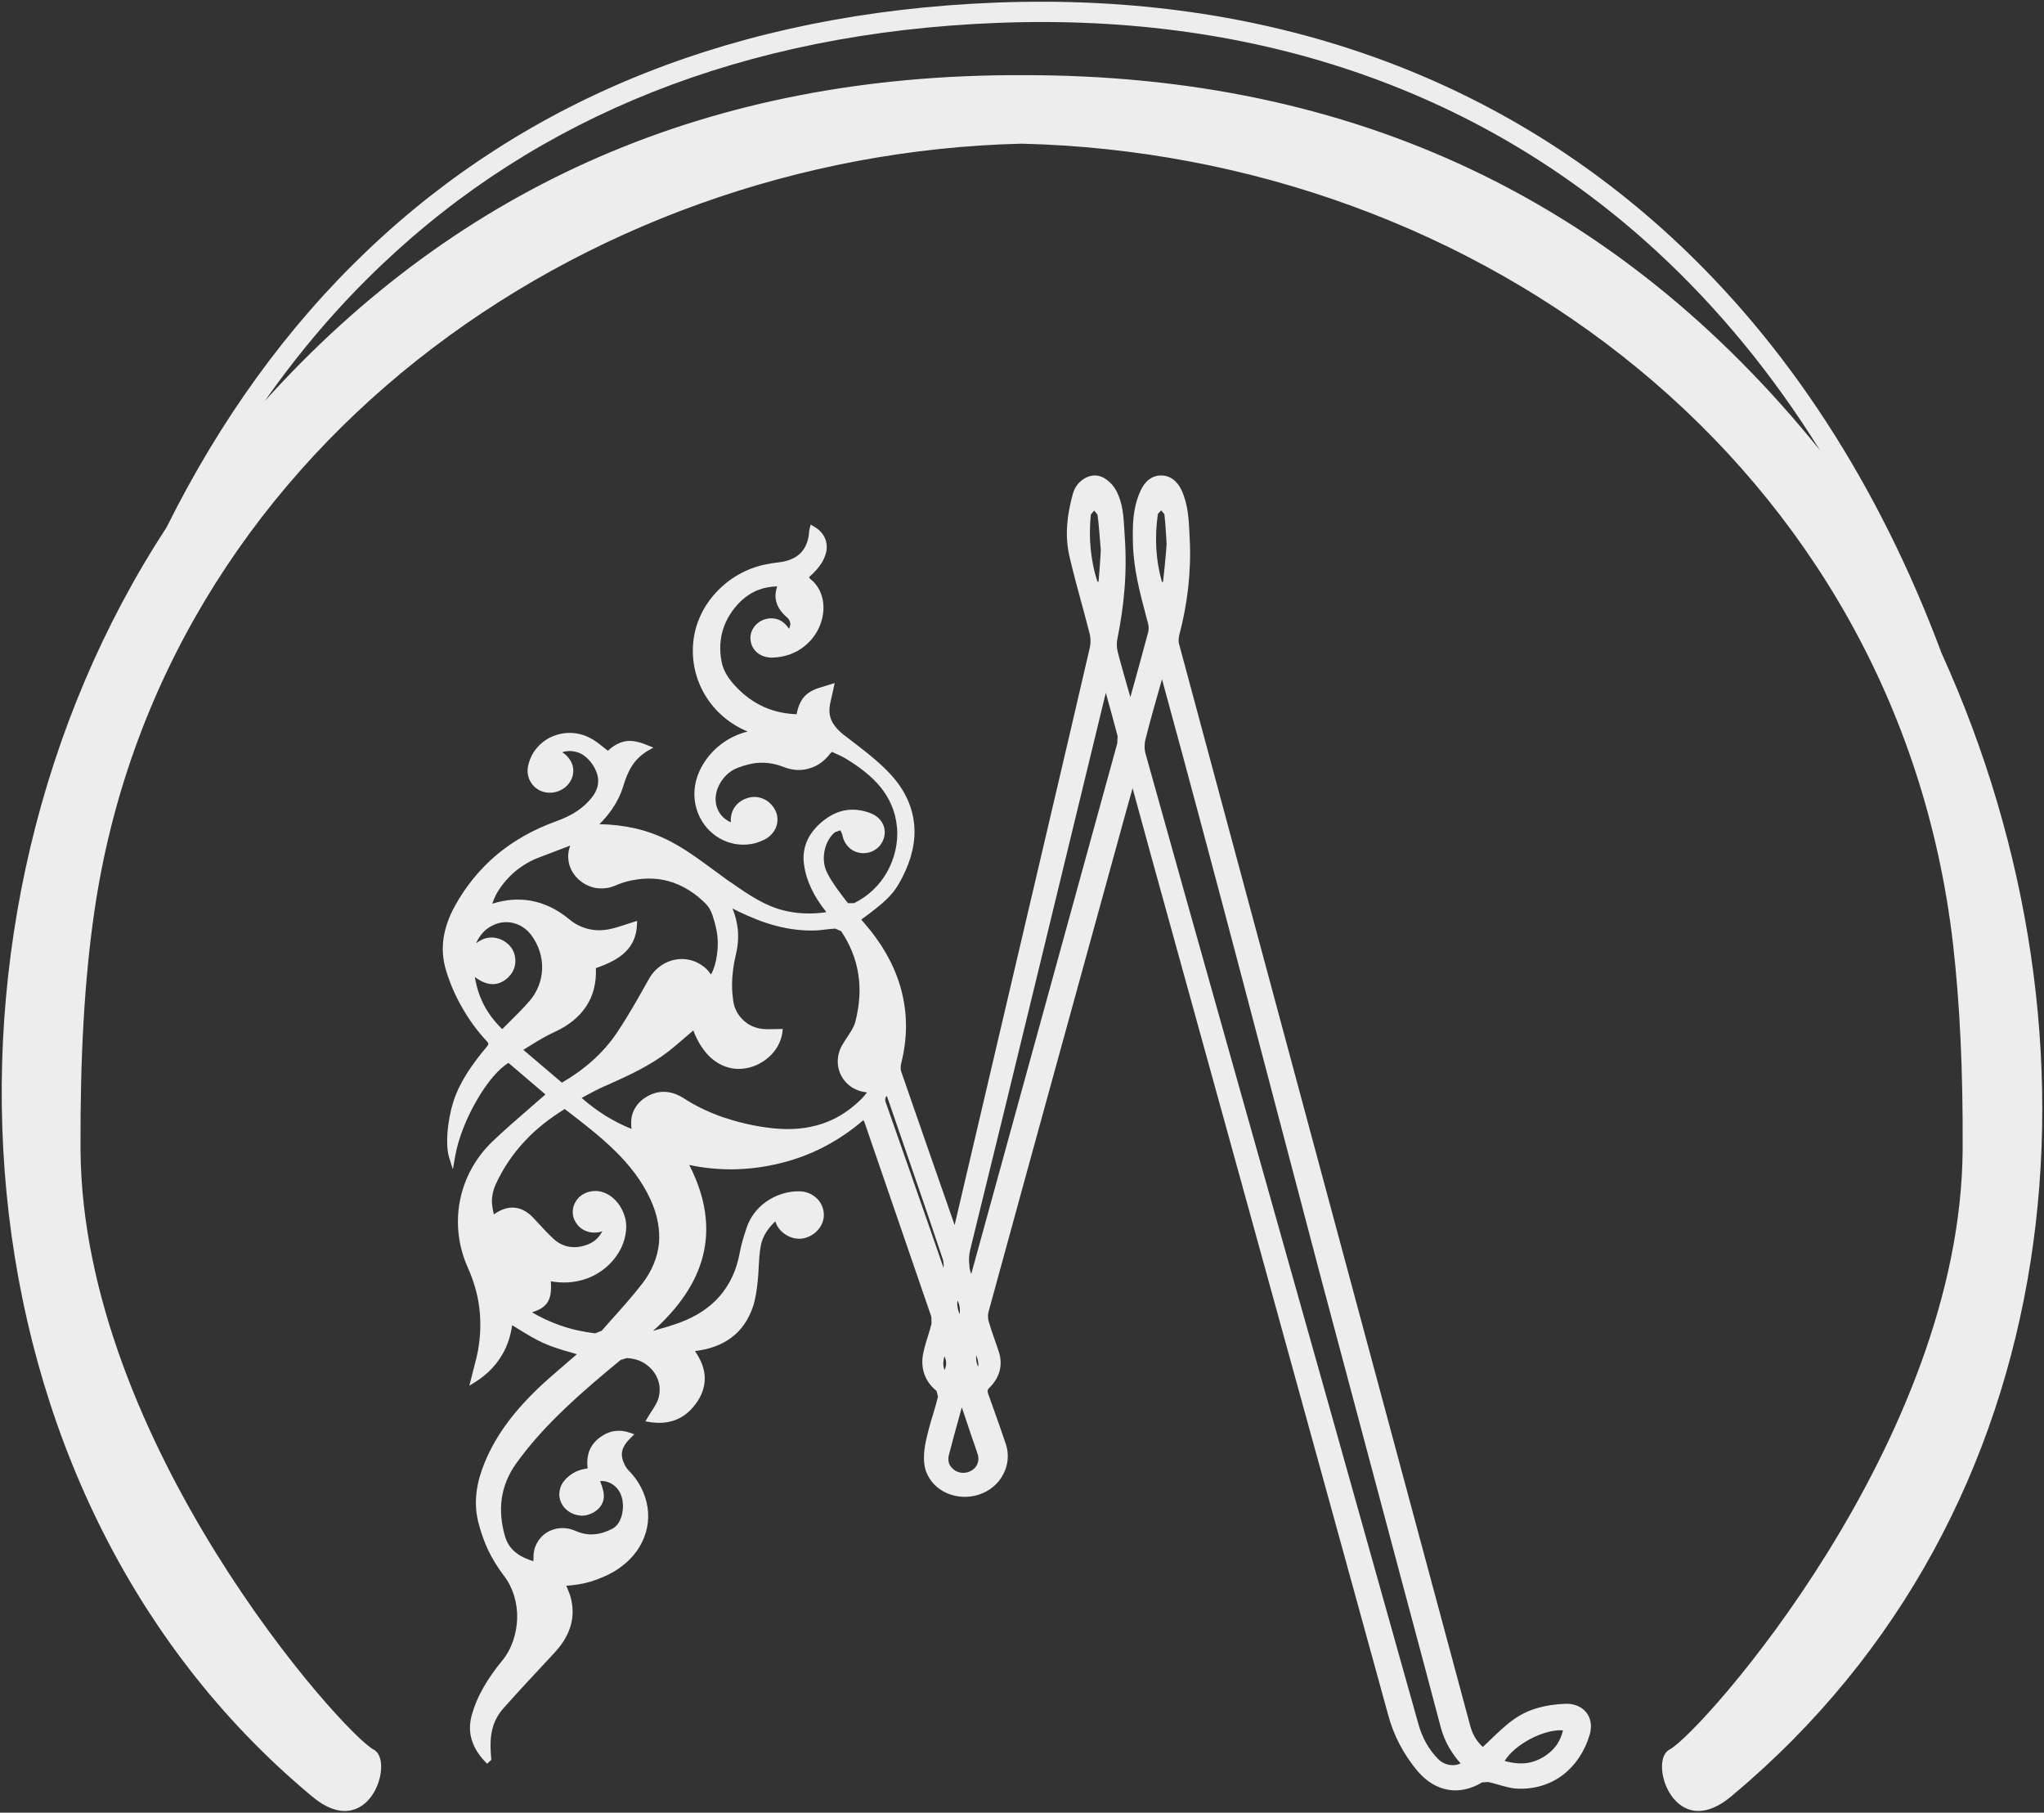
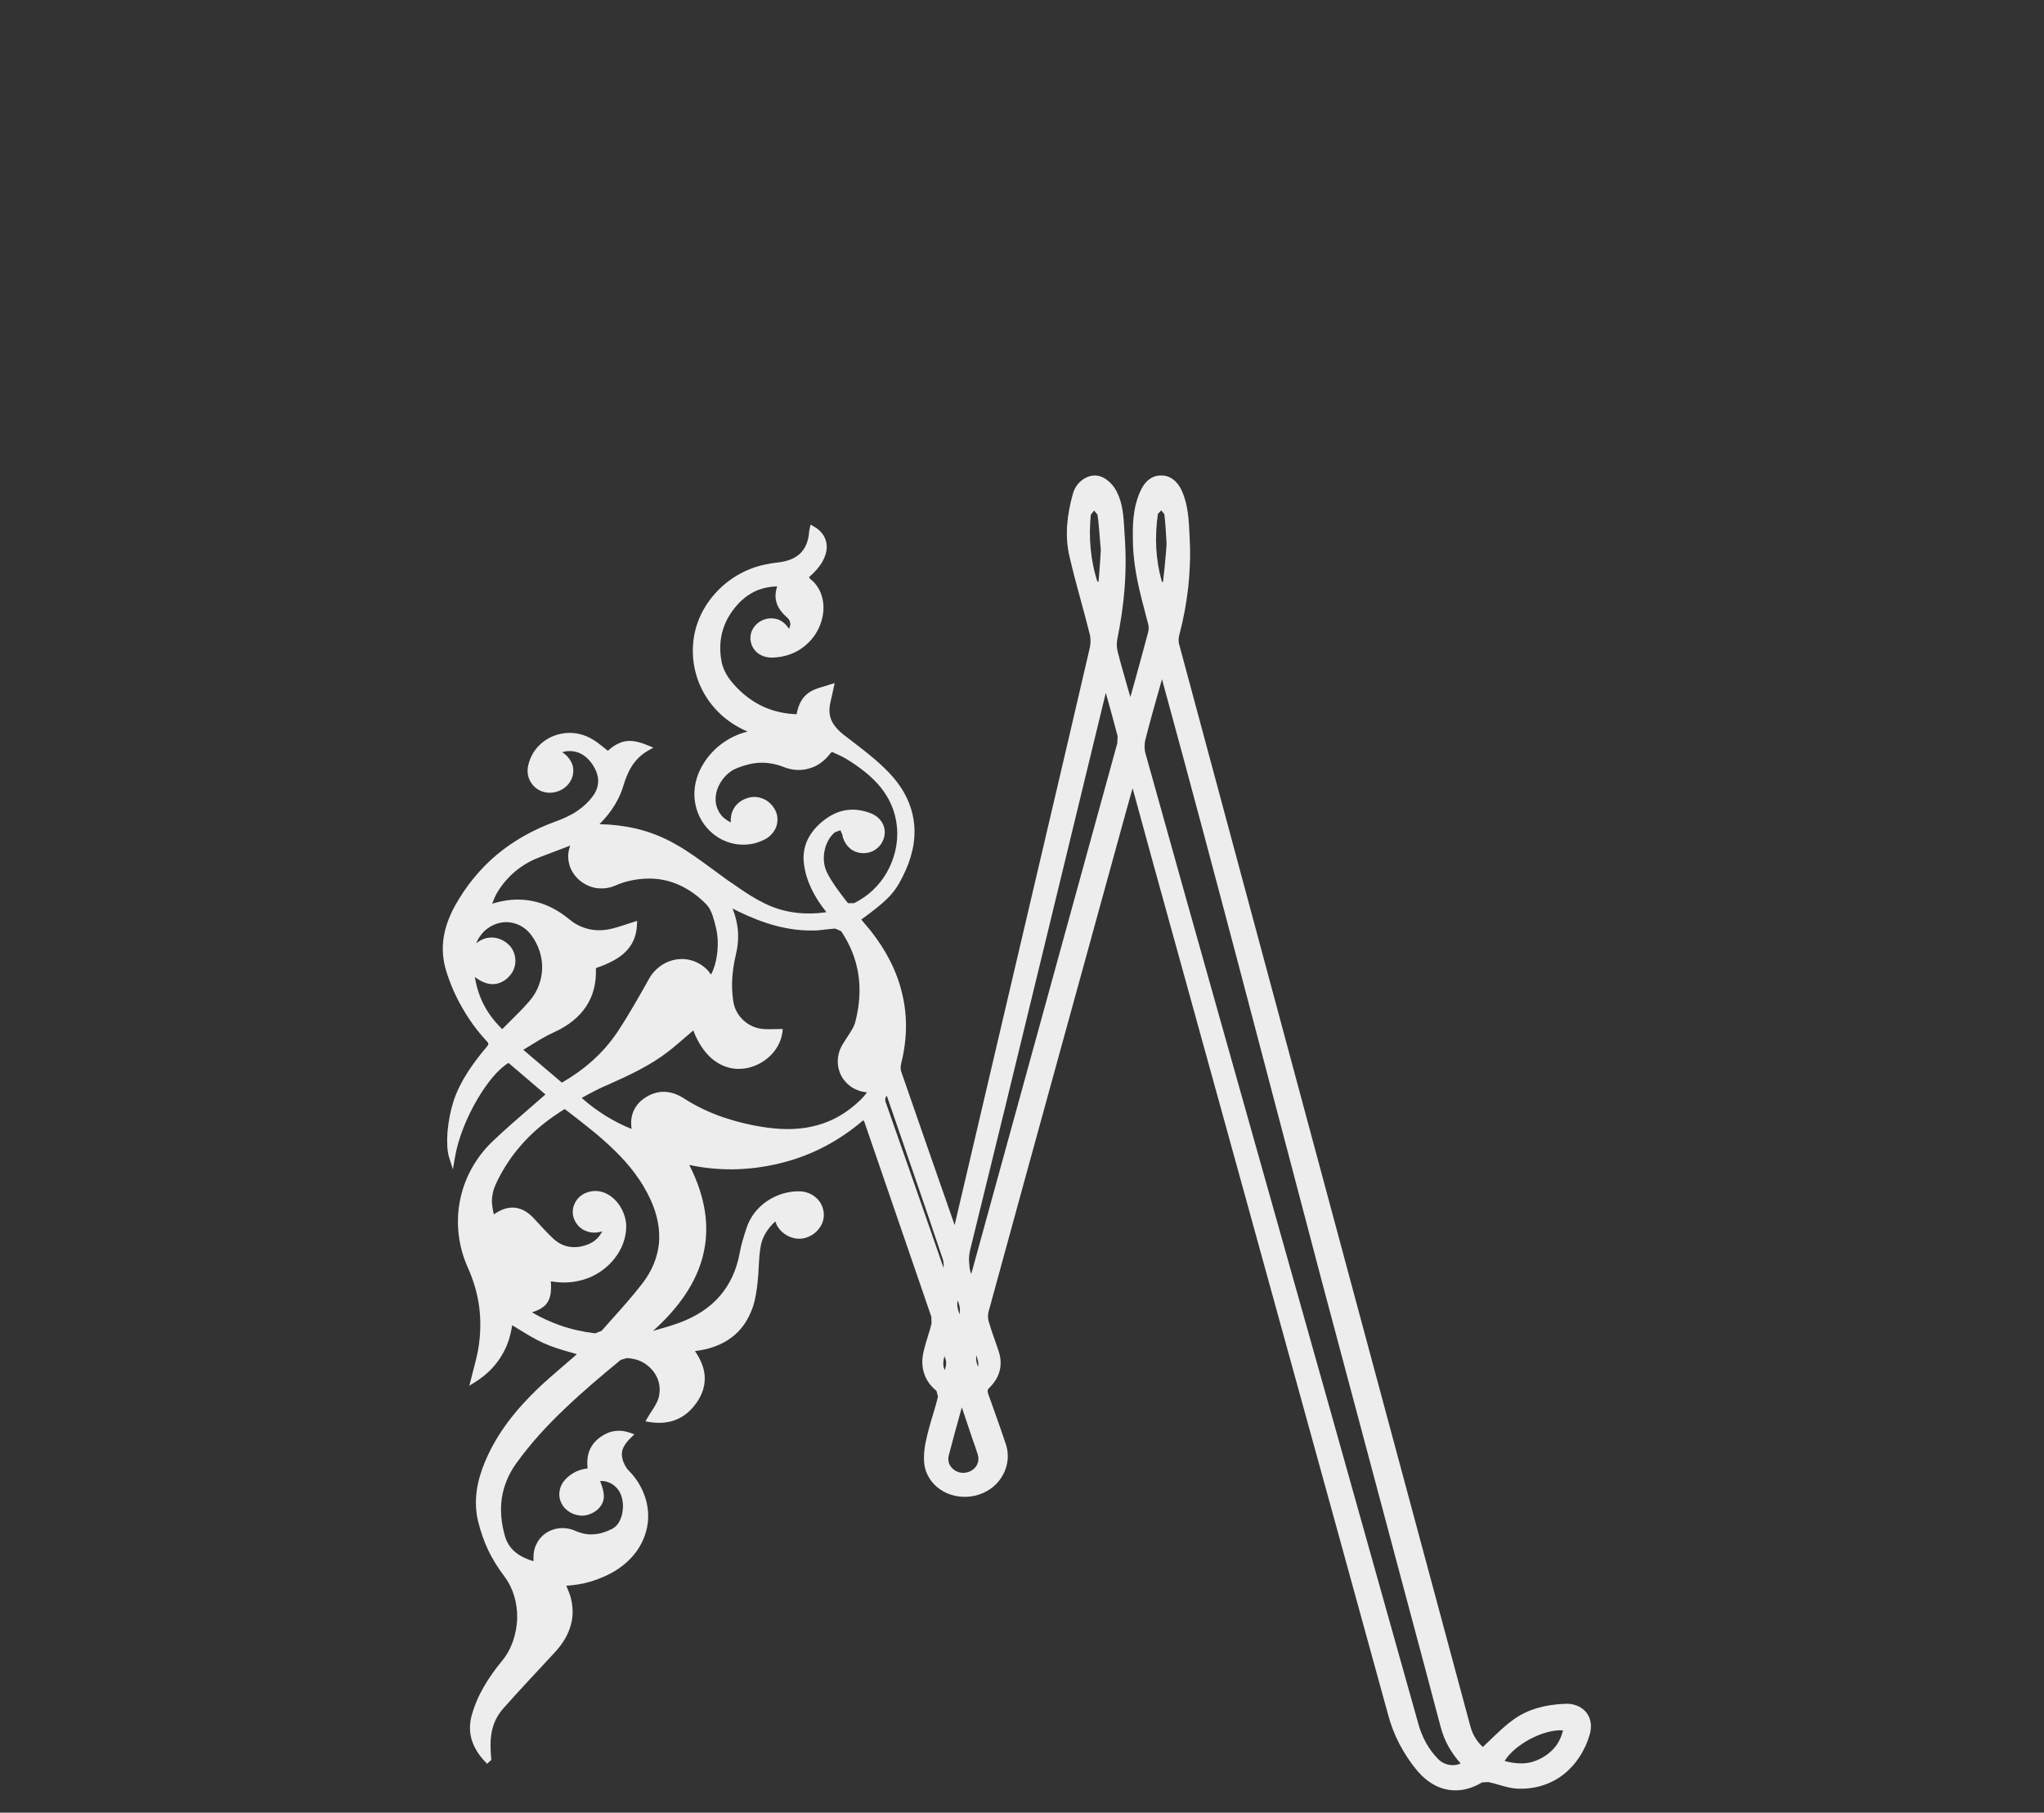
<svg xmlns="http://www.w3.org/2000/svg" viewBox="6135.75 5125.875 1191 1056.001">
  <rect x="6135.75" y="5125.875" width="1191" height="1056.001" fill="#333333" stroke="none" />
-   <path fill="#ededed" stroke="none" fill-opacity="1" stroke-width="1" stroke-opacity="1" id="tSvg49689f466a" d="M 6730.899 5169.664 C 6549.622 5169.126 6403.375 5233.778 6290.009 5359.531 C 6310.533 5330.271 6333.099 5303.915 6358.029 5280.249 C 6448.936 5193.76 6568.963 5145.03 6716.5 5139.221 C 6871.45 5133.089 7002.116 5181.067 7101.19 5272.396 C 7137.08 5305.529 7168.89 5344.255 7196.18 5388.145C 7079.7 5243.567 6925.5 5169.126 6730.899 5169.664Z M 6232.736 5433.218 C 6084.555 5659.659 6104.434 5994.319 6316.873 6171.815 C 6350.507 6200.755 6366.088 6151.695 6353.516 6145.135 C 6335.571 6135.775 6183.521 5966.028 6182.662 5795.202 C 6182.447 5741.845 6184.918 5696.772 6190.721 5656.97 C 6229.512 5390.404 6473.436 5215.813 6731.006 5209.574 C 6997.925 5216.028 7241.2 5397.504 7273.66 5675.15 C 7277.74 5710.434 7279.57 5749.806 7279.35 5795.202 C 7278.49 5966.135 7126.44 6135.885 7108.5 6145.135 C 7095.92 6151.595 7111.51 6200.755 7145.14 6171.815 C 7343.61 6005.937 7369.29 5731.196 7267.1 5506.475 C 7230.35 5408.046 7177.05 5326.075 7109.36 5263.791 C 7007.704 5170.31 6874.244 5121.256 6716.07 5127.388 C 6565.525 5133.304 6442.918 5183.111 6349.97 5271.643C 6303.226 5316.071 6264.113 5370.18 6232.736 5433.218Z" />
  <path fill="#ededed" stroke="none" fill-opacity="1" stroke-width="1" stroke-opacity="1" id="tSvg18b7db1f9c8" d="M 6704.591 5915.425 C 6704.484 5916.5 6704.484 5917.467 6704.591 5918.435 C 6704.807 5919.724 6705.13 5920.907 6705.668 5922.089C 6706.099 5919.939 6705.453 5917.682 6704.591 5915.425Z M 6694.9 5891.566 C 6695.115 5890.277 6695.115 5889.094 6695.007 5887.805 C 6694.792 5886.3 6694.361 5884.795 6693.715 5883.506C 6693.177 5886.193 6693.823 5888.772 6694.9 5891.566Z M 6686.177 5924.023 C 6686.823 5922.411 6687.146 5920.907 6687.039 5919.509 C 6686.931 5918.327 6686.608 5917.145 6686.07 5915.963C 6685.316 5918.65 6684.993 5921.336 6686.177 5924.023Z M 6777.171 5446.303 C 6777.027 5444.584 6776.884 5442.864 6776.74 5441.145 C 6776.309 5436.093 6775.986 5430.827 6775.232 5425.668 C 6774.586 5424.88 6773.94 5424.092 6773.294 5423.304 C 6772.648 5424.092 6772.002 5424.88 6771.356 5425.668 C 6770.71 5432.332 6770.602 5438.888 6771.248 5445.444 C 6771.894 5451.892 6773.079 5458.233 6775.125 5464.466 C 6775.268 5464.645 6775.412 5464.825 6775.555 5465.004 C 6775.663 5464.789 6775.77 5464.574 6775.878 5464.359 C 6776.309 5460.167 6776.525 5455.976 6776.848 5451.462C 6776.956 5449.742 6777.063 5448.023 6777.171 5446.303Z M 6815.506 5442.757 C 6815.398 5440.966 6815.291 5439.174 6815.183 5437.383 C 6814.968 5433.084 6814.645 5429.215 6814.214 5425.453 C 6813.604 5424.701 6812.994 5423.949 6812.384 5423.197 C 6811.738 5423.878 6811.091 5424.558 6810.445 5425.239 C 6809.476 5431.794 6809.153 5438.35 6809.476 5444.906 C 6809.799 5451.462 6810.876 5458.018 6812.707 5464.574 C 6812.85 5464.753 6812.994 5464.932 6813.137 5465.111 C 6813.245 5464.932 6813.352 5464.753 6813.46 5464.574 C 6814.106 5458.878 6814.645 5453.504 6815.076 5448.453C 6815.219 5446.554 6815.363 5444.656 6815.506 5442.757Z M 7046.49 6133.915 C 7040.998 6133.485 7033.891 6135.535 7027.537 6138.865 C 7021.184 6142.195 7015.476 6146.815 7012.461 6151.755 C 7016.015 6152.725 7019.568 6153.265 7022.907 6153.155 C 7026.891 6153.045 7030.875 6151.865 7034.752 6149.615 C 7038.198 6147.565 7040.89 6145.095 7042.936 6142.195C 7044.551 6139.725 7045.736 6137.035 7046.49 6133.915Z M 6652.472 5764.21 C 6652.257 5764.532 6652.041 5764.855 6651.826 5765.177 C 6651.503 5765.93 6651.395 5766.79 6651.826 5767.972 C 6660.225 5791.831 6669.055 5817.087 6677.886 5842.451 C 6680.434 5849.795 6682.983 5857.139 6685.531 5864.483 C 6685.639 5862.763 6685.639 5861.151 6685.208 5859.754 C 6679.609 5842.881 6674.009 5826.652 6668.409 5810.424C 6663.097 5795.019 6657.784 5779.615 6652.472 5764.21Z M 6696.192 5945.733 C 6695.833 5947.023 6695.474 5948.312 6695.115 5949.602 C 6692.854 5957.77 6690.592 5965.938 6688.546 5973.891 C 6688.116 5975.611 6688.331 5977.223 6688.869 5978.727 C 6689.516 5980.232 6690.808 5981.629 6692.315 5982.596 C 6693.931 5983.564 6695.761 5983.994 6697.484 5983.886 C 6699.207 5983.779 6700.93 5983.241 6702.438 5982.166 C 6703.945 5981.092 6705.022 5979.695 6705.453 5978.083 C 6705.991 5976.578 6705.991 5974.858 6705.453 5973.139 C 6704.484 5970.022 6703.407 5967.013 6702.33 5964.003C 6700.284 5957.913 6698.238 5951.823 6696.192 5945.733Z M 6412.443 5694.997 C 6413.305 5700.478 6414.92 5705.637 6417.181 5710.258 C 6419.874 5715.74 6423.643 5720.791 6428.381 5725.412 C 6429.853 5723.943 6431.324 5722.475 6432.796 5721.006 C 6436.78 5717.029 6440.764 5713.16 6444.318 5708.969 C 6449.056 5703.488 6451.425 5696.824 6451.64 5690.268 C 6451.856 5683.497 6449.702 5676.619 6445.395 5670.708 C 6445.359 5670.672 6445.323 5670.637 6445.287 5670.601 C 6442.272 5666.517 6437.965 5664.045 6433.442 5663.292 C 6428.919 5662.54 6424.073 5663.722 6419.874 5666.732 C 6419.838 5666.768 6419.802 5666.803 6419.766 5666.839 C 6417.289 5668.559 6415.351 5671.138 6413.951 5673.717 C 6413.7 5674.29 6413.448 5674.864 6413.197 5675.437 C 6415.135 5673.825 6417.289 5672.75 6419.443 5672.32 C 6423.212 5671.568 6427.088 5672.32 6430.642 5674.9 C 6431.145 5675.33 6431.647 5675.759 6432.15 5676.189 C 6434.519 5678.446 6435.811 5681.563 6436.026 5684.68 C 6436.242 5687.796 6435.38 5691.021 6433.334 5693.6 C 6432.832 5694.173 6432.329 5694.747 6431.827 5695.32 C 6428.596 5698.329 6425.042 5699.619 6421.166 5699.081C 6418.366 5698.651 6415.458 5697.362 6412.443 5694.997Z M 6701.684 5868.03 C 6730.041 5764.999 6758.398 5661.967 6786.755 5558.936 C 6786.827 5557.539 6786.898 5556.141 6786.97 5554.744 C 6784.816 5546.469 6782.447 5537.978 6780.078 5529.488 C 6767.443 5581.541 6754.808 5633.594 6742.173 5685.647 C 6728.497 5742.071 6714.714 5798.494 6701.038 5854.058 C 6700.284 5857.282 6700.176 5860.184 6700.607 5863.086C 6700.607 5864.805 6701.038 5866.417 6701.684 5868.03Z M 6423.535 5833.316 C 6427.842 5830.306 6431.827 5829.017 6435.811 5829.447 C 6439.903 5829.876 6443.779 5832.133 6447.441 5836.325 C 6449.236 5838.259 6451.03 5840.194 6452.825 5842.128 C 6454.656 5844.063 6456.486 5845.89 6458.317 5847.61 C 6460.794 5849.867 6463.593 5851.371 6466.609 5852.016 C 6469.624 5852.661 6472.962 5852.553 6476.408 5851.479 C 6479.423 5850.619 6481.9 5849.222 6483.838 5847.18 C 6484.915 5846.105 6485.884 5844.708 6486.746 5843.203 C 6484.377 5843.956 6481.9 5844.17 6479.638 5843.741 C 6476.946 5843.203 6474.47 5841.914 6472.639 5839.872 C 6470.701 5837.615 6469.624 5835.143 6469.516 5832.671 C 6469.301 5830.091 6470.055 5827.512 6471.67 5825.148 C 6473.177 5822.891 6475.546 5821.279 6478.131 5820.419 C 6480.715 5819.559 6483.623 5819.452 6486.423 5820.204 C 6490.407 5821.279 6494.068 5824.18 6496.653 5827.942 C 6499.129 5831.704 6500.745 5836.217 6500.637 5840.731 C 6500.529 5847.18 6498.16 5853.413 6494.176 5858.572 C 6490.299 5863.731 6484.7 5868.03 6478.239 5870.501 C 6474.254 5872.006 6470.27 5872.758 6466.286 5872.973 C 6463.055 5873.081 6459.932 5872.866 6456.702 5872.329 C 6457.132 5877.917 6456.594 5881.679 6454.763 5884.581 C 6453.04 5887.267 6450.133 5888.987 6445.718 5890.384 C 6450.994 5893.501 6456.486 5895.973 6462.194 5898.015 C 6468.655 5900.272 6475.546 5901.776 6482.546 5902.636 C 6483.802 5902.134 6485.059 5901.633 6486.315 5901.131 C 6487.966 5899.268 6489.617 5897.406 6491.268 5895.543 C 6497.729 5888.342 6504.19 5881.141 6510.005 5873.618 C 6515.713 5866.203 6518.836 5858.357 6519.697 5850.404 C 6520.451 5842.128 6518.836 5833.531 6514.851 5824.825 C 6504.729 5802.578 6485.346 5787.747 6466.07 5772.915 C 6465.639 5772.593 6465.209 5772.27 6464.778 5771.948 C 6455.948 5777.429 6448.087 5783.555 6441.41 5790.756 C 6434.519 5798.172 6428.811 5806.555 6424.504 5816.012 C 6423.104 5819.129 6422.458 5822.246 6422.35 5825.578C 6422.458 5827.834 6422.781 5830.521 6423.535 5833.316Z M 6482.977 5689.838 C 6483.3 5698.651 6481.361 5706.067 6477.269 5712.193 C 6473.177 5718.426 6466.824 5723.478 6458.532 5727.239 C 6454.01 5729.281 6449.594 5731.968 6445.072 5734.762 C 6443.6 5735.658 6442.129 5736.553 6440.657 5737.449 C 6448.159 5743.826 6455.661 5750.202 6463.163 5756.579 C 6469.624 5752.818 6475.546 5748.626 6480.823 5743.898 C 6486.423 5738.954 6491.268 5733.365 6495.468 5727.132 C 6502.037 5717.244 6507.852 5706.927 6513.559 5696.717 C 6513.667 5696.538 6513.774 5696.358 6513.882 5696.179 C 6514.959 5694.137 6516.359 5692.418 6517.974 5690.806 C 6521.42 5687.474 6525.62 5685.432 6530.035 5684.787 C 6534.45 5684.142 6539.08 5684.895 6543.172 5687.259 C 6544.895 5688.226 6546.618 5689.516 6548.126 5691.128 C 6548.772 5691.952 6549.418 5692.776 6550.064 5693.6 C 6551.787 5690.376 6552.972 5686.399 6553.51 5682.1 C 6554.264 5676.942 6554.156 5671.46 6552.972 5666.517 C 6552.433 5664.045 6551.679 5661.25 6550.818 5658.779 C 6549.956 5656.414 6548.772 5654.157 6547.157 5652.545 C 6540.696 5645.989 6533.373 5641.475 6525.404 5639.218 C 6517.759 5637.069 6509.359 5637.176 6500.422 5639.541 C 6498.914 5639.971 6497.514 5640.508 6496.006 5641.045 C 6494.499 5641.69 6492.991 5642.335 6491.484 5642.765 C 6488.576 5643.517 6485.669 5643.625 6482.977 5643.195 C 6479.315 5642.55 6475.869 5640.831 6473.177 5638.466 C 6470.485 5636.102 6468.439 5632.985 6467.47 5629.546 C 6466.824 5627.181 6466.609 5624.602 6467.039 5622.023 C 6467.255 5620.733 6467.578 5619.658 6468.009 5618.476 C 6462.086 5620.733 6456.164 5622.99 6450.241 5625.247 C 6446.472 5626.644 6442.918 5628.471 6439.795 5630.62 C 6436.565 5632.77 6433.657 5635.349 6431.073 5638.251 C 6428.811 5640.723 6426.873 5643.41 6425.258 5646.204 C 6424.181 5648.139 6423.319 5650.181 6422.566 5652.33 C 6430.534 5649.858 6437.965 5649.321 6445.072 5650.611 C 6453.148 5652.008 6460.686 5655.769 6467.793 5661.68 C 6471.024 5664.367 6474.685 5666.087 6478.562 5667.054 C 6482.546 5668.021 6486.746 5668.021 6490.945 5667.161 C 6494.176 5666.517 6497.299 5665.442 6500.314 5664.475 C 6502.539 5663.758 6504.765 5663.042 6506.99 5662.325 C 6506.954 5663.185 6506.919 5664.045 6506.883 5664.905 C 6506.56 5671.138 6504.406 5676.297 6500.099 5680.488C 6496.437 5684.142 6490.622 5687.259 6482.977 5689.838Z M 6539.726 5726.164 C 6538.721 5727.024 6537.716 5727.884 6536.711 5728.744 C 6532.835 5732.076 6529.066 5735.407 6525.189 5738.416 C 6514.528 5746.692 6502.36 5752.281 6490.084 5757.762 C 6489.258 5758.12 6488.433 5758.478 6487.607 5758.836 C 6484.161 5760.341 6480.823 5762.168 6477.377 5763.995 C 6476.48 5764.497 6475.582 5764.998 6474.685 5765.5 C 6479.208 5769.476 6483.838 5772.915 6488.684 5775.925 C 6493.422 5778.827 6498.376 5781.406 6503.76 5783.555 C 6503.221 5779.579 6503.544 5775.925 6505.052 5772.808 C 6506.56 5769.584 6509.036 5766.789 6512.805 5764.64 C 6516.359 5762.598 6519.912 5761.738 6523.466 5761.953 C 6527.127 5762.168 6530.681 5763.458 6534.234 5765.715 C 6541.449 5770.444 6549.203 5773.99 6557.171 5776.785 C 6565.248 5779.471 6573.647 5781.513 6582.262 5782.696 C 6592.815 5784.2 6602.722 5783.985 6611.875 5781.406 C 6621.028 5778.934 6629.428 5774.098 6636.965 5766.789 C 6638.365 5765.5 6639.658 5763.888 6640.95 5762.276 C 6639.442 5762.061 6638.258 5761.846 6636.965 5761.523 C 6635.35 5760.986 6633.95 5760.341 6632.55 5759.589 C 6628.997 5757.332 6626.305 5754.108 6625.013 5750.453 C 6623.613 5746.692 6623.505 5742.608 6624.797 5738.524 C 6625.228 5737.019 6625.982 5735.515 6626.843 5734.118 C 6627.633 5732.864 6628.422 5731.61 6629.212 5730.356 C 6631.258 5727.239 6633.412 5724.123 6634.166 5721.006 C 6636.642 5711.333 6637.289 5701.875 6635.781 5692.848 C 6634.381 5684.357 6631.151 5676.189 6625.874 5668.344 C 6624.725 5667.842 6623.577 5667.341 6622.428 5666.839 C 6620.705 5666.947 6618.659 5667.161 6616.721 5667.376 C 6614.998 5667.591 6613.167 5667.806 6611.229 5667.914 C 6603.153 5668.236 6595.399 5667.161 6587.969 5665.227 C 6580.539 5663.292 6573.432 5660.391 6566.432 5657.059 C 6565.14 5656.414 6563.848 5655.769 6562.556 5655.124 C 6564.278 5659.208 6565.248 5663.4 6565.678 5667.591 C 6566.109 5672.428 6565.678 5677.264 6564.494 5682.208 C 6563.417 5686.614 6562.771 5691.021 6562.448 5695.535 C 6562.125 5700.048 6562.34 5704.455 6562.986 5708.861 C 6563.525 5713.268 6565.678 5717.137 6568.694 5720.038 C 6571.709 5722.94 6575.693 5724.875 6580.216 5725.305 C 6582.369 5725.52 6584.523 5725.412 6586.677 5725.412 C 6588.4 5725.376 6590.123 5725.341 6591.846 5725.305 C 6591.774 5725.986 6591.702 5726.666 6591.63 5727.347 C 6590.877 5732.935 6587.861 5738.094 6583.554 5741.856 C 6579.247 5745.617 6573.647 5748.197 6567.617 5748.519 C 6561.263 5748.949 6555.233 5746.692 6550.172 5742.286C 6545.972 5738.524 6542.311 5733.043 6539.726 5726.164Z M 6812.814 5521.535 C 6812.383 5523.075 6811.953 5524.616 6811.522 5526.156 C 6808.615 5536.366 6805.707 5546.576 6803.123 5556.894 C 6802.8 5558.183 6802.692 5559.58 6802.692 5560.87 C 6802.692 5562.375 6802.907 5563.879 6803.338 5565.277 C 6818.414 5619.336 6834.243 5675.652 6850.073 5731.753 C 6870.856 5805.48 6891.639 5879.207 6912.422 5952.934 C 6929.006 6011.974 6945.589 6071.015 6962.173 6130.055 C 6963.249 6134.025 6964.757 6137.685 6966.695 6141.225 C 6968.634 6144.665 6971.003 6147.895 6973.91 6150.795 C 6975.849 6152.725 6978.541 6153.905 6981.125 6154.125 C 6983.063 6154.335 6985.109 6154.015 6986.832 6153.155 C 6984.248 6150.365 6982.094 6147.245 6980.156 6144.025 C 6977.895 6140.155 6976.279 6136.065 6975.095 6131.555 C 6968.741 6107.266 6962.173 6083.084 6955.712 6058.795 C 6939.093 5996.496 6922.473 5934.198 6905.854 5871.899C 6875.056 5755.29 6844.689 5638.036 6812.814 5521.535Z M 6638.581 5778.612 C 6631.904 5784.415 6624.689 5789.251 6617.152 5793.335 C 6608.86 5797.742 6600.03 5801.181 6590.661 5803.438 C 6581.293 5805.802 6571.816 5806.985 6562.34 5807.092 C 6554.048 5807.092 6545.757 5806.34 6537.357 5804.513 C 6547.157 5823.643 6549.418 5841.269 6545.326 5857.497 C 6541.342 5873.296 6531.219 5887.805 6516.251 5901.239 C 6516.825 5901.06 6517.4 5900.881 6517.974 5900.702 C 6522.605 5899.412 6527.343 5898.015 6531.758 5896.403 C 6541.557 5892.749 6549.418 5887.59 6555.233 5880.819 C 6561.048 5874.048 6564.925 5865.773 6566.755 5855.778 C 6567.186 5853.306 6567.832 5850.834 6568.478 5848.469 C 6569.232 5845.89 6569.986 5843.633 6570.74 5841.269 C 6572.786 5834.928 6576.985 5829.554 6582.369 5825.792 C 6587.861 5822.031 6594.538 5819.774 6601.43 5819.881 C 6604.983 5819.881 6608.321 5821.171 6610.798 5823.213 C 6613.383 5825.255 6615.106 5828.264 6615.644 5831.704 C 6616.182 5835.25 6615.213 5838.582 6613.167 5841.376 C 6611.229 5844.063 6608.214 5846.212 6604.445 5847.18 C 6601.214 5847.932 6597.876 5847.395 6594.861 5845.89 C 6591.953 5844.385 6589.369 5841.914 6588.077 5838.904 C 6587.897 5838.403 6587.718 5837.901 6587.538 5837.4 C 6585.6 5839.119 6583.985 5841.054 6582.585 5843.096 C 6580.862 5845.675 6579.57 5848.577 6579.031 5851.694 C 6578.277 5855.67 6578.062 5859.647 6577.847 5863.731 C 6577.739 5866.74 6577.524 5869.642 6577.201 5872.651 C 6576.985 5875.015 6576.662 5877.38 6576.231 5879.852 C 6575.801 5882.324 6575.262 5884.688 6574.508 5887.052 C 6571.816 5894.898 6567.617 5900.917 6561.909 5905.108 C 6556.202 5909.407 6548.987 5911.986 6540.696 5912.954 C 6544.249 5918.112 6546.295 5923.271 6546.403 5928.43 C 6546.511 5934.341 6544.357 5940.144 6539.511 5945.733 C 6536.28 5949.495 6532.619 5951.966 6528.527 5953.364 C 6524.22 5954.868 6519.374 5955.083 6514.421 5954.331 C 6513.559 5954.188 6512.698 5954.044 6511.836 5953.901 C 6512.267 5953.149 6512.697 5952.396 6513.128 5951.644 C 6513.882 5950.354 6514.636 5949.172 6515.497 5947.882 C 6517.113 5945.411 6518.62 5943.046 6519.374 5940.574 C 6519.912 5938.855 6520.128 5937.028 6520.128 5935.308 C 6520.128 5931.439 6518.728 5927.677 6516.359 5924.668 C 6513.99 5921.659 6510.652 5919.187 6506.775 5918.005 C 6504.944 5917.467 6503.006 5917.145 6500.96 5917.038 C 6499.775 5917.396 6498.591 5917.754 6497.406 5918.112 C 6486.315 5927.247 6475.331 5936.49 6464.993 5946.378 C 6454.548 5956.265 6444.856 5966.798 6436.457 5978.512 C 6431.934 5984.853 6429.242 5991.624 6428.165 5998.502 C 6427.088 6005.918 6427.842 6013.549 6430.104 6021.179 C 6431.396 6025.371 6433.765 6028.488 6436.995 6030.852 C 6439.687 6032.894 6443.026 6034.291 6446.579 6035.366 C 6446.579 6035.223 6446.579 6035.079 6446.579 6034.936 C 6446.579 6032.787 6446.579 6030.745 6447.118 6028.595 C 6447.333 6027.628 6447.656 6026.768 6448.087 6025.908 C 6449.81 6022.039 6452.717 6019.245 6456.271 6017.633 C 6459.824 6016.021 6463.916 6015.591 6468.116 6016.665 C 6469.085 6016.88 6470.162 6017.31 6471.131 6017.74 C 6474.9 6019.352 6478.346 6019.997 6481.9 6019.675 C 6485.453 6019.46 6489.007 6018.278 6492.561 6016.451 C 6493.853 6015.806 6494.93 6014.731 6495.899 6013.441 C 6497.514 6011.077 6498.483 6007.96 6498.699 6004.736 C 6498.914 6001.512 6498.376 5998.073 6496.976 5995.386 C 6496.114 5993.666 6494.822 5992.162 6493.207 5990.979 C 6491.699 5989.905 6489.976 5989.152 6488.361 5988.83 C 6487.392 5988.615 6486.423 5988.615 6485.453 5988.615 C 6485.597 5989.045 6485.74 5989.475 6485.884 5989.905 C 6486.746 5992.376 6487.499 5994.633 6487.607 5997.105 C 6487.715 5999.9 6486.638 6002.372 6484.915 6004.306 C 6483.192 6006.241 6480.608 6007.745 6477.7 6008.498 C 6475.223 6009.142 6472.639 6008.82 6470.162 6007.96 C 6467.793 6007.1 6465.532 6005.488 6464.024 6003.446 C 6462.409 6001.189 6461.547 5998.61 6461.655 5996.031 C 6461.763 5993.451 6462.624 5990.872 6464.347 5988.722 C 6466.286 5986.25 6468.655 5984.531 6471.239 5983.241 C 6473.285 5982.274 6475.654 5981.629 6478.131 5981.307 C 6477.7 5977.653 6478.023 5974.213 6479.1 5971.204 C 6480.5 5967.55 6483.084 5964.433 6487.284 5961.961 C 6489.545 5960.564 6492.022 5959.704 6494.499 5959.49 C 6497.083 5959.167 6499.775 5959.49 6502.575 5960.457 C 6503.508 5960.779 6504.442 5961.102 6505.375 5961.424 C 6504.693 5962.105 6504.011 5962.785 6503.329 5963.466 C 6501.391 5965.293 6499.883 5967.228 6498.914 5969.27 C 6498.052 5971.204 6497.837 5973.246 6498.376 5975.503 C 6498.699 5976.9 6499.237 5978.19 6499.883 5979.48 C 6500.422 5980.447 6501.068 5981.522 6501.821 5982.274 C 6504.19 5984.638 6506.129 5987.11 6507.744 5989.69 C 6512.267 5996.998 6514.097 6005.058 6513.236 6012.904 C 6512.267 6020.749 6508.713 6028.273 6502.575 6034.399 C 6500.314 6036.656 6497.729 6038.698 6494.93 6040.525 C 6490.084 6043.534 6485.023 6045.683 6479.746 6047.295 C 6475.331 6048.585 6470.593 6049.337 6465.747 6049.66 C 6465.855 6049.947 6465.962 6050.233 6466.07 6050.52 C 6467.039 6052.884 6468.009 6055.034 6468.547 6057.505 C 6469.947 6063.631 6469.624 6069.113 6467.793 6074.379 C 6466.07 6079.538 6462.947 6084.266 6458.748 6088.78 C 6453.758 6094.154 6448.769 6099.527 6443.779 6104.901 C 6438.611 6110.382 6433.765 6115.864 6429.027 6121.13 C 6425.796 6124.784 6423.75 6128.765 6422.673 6133.055 C 6421.596 6137.355 6421.381 6141.975 6421.704 6146.705 C 6421.812 6148.175 6421.919 6149.645 6422.027 6151.115 C 6421.201 6151.868 6420.376 6152.622 6419.55 6153.375 C 6419.155 6152.945 6418.761 6152.515 6418.366 6152.085 C 6414.597 6148.215 6412.013 6143.915 6410.613 6139.405 C 6409.32 6135.105 6409.213 6130.475 6410.505 6125.536 C 6412.12 6119.518 6414.597 6113.822 6417.72 6108.448 C 6420.735 6103.182 6424.396 6098.13 6428.381 6093.294 C 6433.873 6086.631 6436.78 6077.71 6437.103 6068.683 C 6437.318 6059.762 6434.734 6050.842 6429.457 6043.964 C 6425.796 6039.127 6422.673 6034.076 6420.089 6028.703 C 6417.612 6023.329 6415.674 6017.74 6414.274 6011.937 C 6412.874 6006.026 6412.766 6000.115 6413.52 5994.418 C 6414.274 5988.722 6415.997 5983.134 6418.258 5977.653 C 6421.704 5969.377 6426.227 5961.639 6431.503 5954.546 C 6436.78 5947.453 6442.81 5940.897 6449.271 5934.663 C 6453.686 5930.472 6458.317 5926.495 6463.055 5922.411 C 6465.998 5919.868 6468.942 5917.324 6471.885 5914.781 C 6470.557 5914.387 6469.229 5913.992 6467.901 5913.598 C 6462.517 5912.094 6457.24 5910.482 6452.287 5908.225 C 6447.333 5905.968 6442.81 5903.173 6438.072 5900.272 C 6436.78 5899.484 6435.488 5898.695 6434.196 5897.907 C 6433.226 5904.033 6431.503 5909.837 6428.381 5914.996 C 6424.935 5921.014 6419.874 5926.388 6412.982 5930.794 C 6411.726 5931.582 6410.469 5932.371 6409.213 5933.159 C 6410.074 5929.791 6410.936 5926.424 6411.797 5923.056 C 6412.766 5919.294 6413.736 5915.64 6414.382 5911.986 C 6415.782 5903.818 6415.997 5895.65 6415.028 5887.697 C 6414.059 5879.852 6411.797 5872.114 6408.459 5864.59 C 6402.752 5852.016 6401.244 5838.367 6403.721 5825.47 C 6406.198 5812.681 6412.551 5800.644 6422.566 5790.971 C 6429.781 5784.093 6437.103 5777.752 6444.426 5771.411 C 6447.477 5768.76 6450.528 5766.109 6453.579 5763.458 C 6446.4 5757.332 6439.221 5751.206 6432.042 5745.08 C 6426.227 5748.519 6419.55 5756.58 6413.843 5766.36 C 6407.705 5776.785 6402.752 5789.037 6400.921 5799.676 C 6400.49 5802.148 6400.06 5804.62 6399.629 5807.092 C 6398.875 5804.692 6398.121 5802.291 6397.367 5799.891 C 6396.291 5796.345 6396.075 5790.971 6396.506 5785.168 C 6397.044 5779.256 6398.229 5772.915 6399.952 5767.542 C 6401.89 5761.523 6404.798 5755.935 6408.136 5750.668 C 6411.474 5745.51 6415.243 5740.566 6419.335 5735.73 C 6419.981 5734.977 6420.304 5734.44 6420.304 5734.01 C 6420.304 5733.688 6420.089 5733.15 6419.335 5732.398 C 6413.843 5726.487 6409.105 5720.039 6405.228 5713.16 C 6401.244 5706.389 6398.121 5699.189 6395.752 5691.558 C 6393.706 5684.895 6393.275 5678.446 6394.245 5672.105 C 6395.214 5665.872 6397.475 5659.746 6400.706 5653.835 C 6407.167 5642.12 6415.351 5632.125 6425.15 5623.85 C 6435.057 5615.574 6446.579 5609.126 6459.609 5604.397 C 6464.024 5602.785 6468.332 5600.85 6471.993 5598.378 C 6475.654 5595.907 6478.885 5592.897 6481.577 5589.136 C 6483.623 5586.126 6484.484 5583.01 6484.269 5579.785 C 6483.946 5576.454 6482.438 5572.907 6479.746 5569.575 C 6477.592 5566.889 6474.9 5564.954 6472.101 5564.094 C 6469.408 5563.235 6466.393 5563.127 6463.27 5564.094 C 6463.45 5564.202 6463.629 5564.309 6463.809 5564.417 C 6466.716 5566.351 6468.547 5569.038 6469.408 5571.832 C 6470.162 5574.734 6469.839 5577.958 6468.224 5580.753 C 6466.716 5583.547 6464.024 5585.697 6461.117 5586.771 C 6458.209 5587.846 6454.871 5588.061 6451.748 5586.986 C 6448.625 5585.911 6446.256 5583.762 6444.749 5581.075 C 6443.241 5578.388 6442.81 5575.272 6443.456 5572.047 C 6444.103 5569.146 6445.179 5566.459 6446.687 5564.094 C 6449.487 5559.795 6453.579 5556.464 6458.209 5554.637 C 6462.84 5552.81 6468.116 5552.272 6473.285 5553.454 C 6476.193 5554.099 6478.992 5555.281 6481.684 5557.001 C 6483.946 5558.398 6485.884 5560.01 6488.038 5561.73 C 6488.684 5562.232 6489.33 5562.733 6489.976 5563.235 C 6491.591 5561.73 6493.422 5560.333 6495.36 5559.366 C 6497.837 5558.076 6500.637 5557.323 6503.76 5557.538 C 6505.375 5557.646 6506.99 5557.968 6508.498 5558.398 C 6510.005 5558.828 6511.513 5559.366 6513.021 5560.01 C 6514.17 5560.476 6515.318 5560.942 6516.467 5561.408 C 6515.39 5562.017 6514.313 5562.626 6513.236 5563.235 C 6509.036 5565.706 6506.129 5568.716 6503.867 5572.262 C 6501.606 5575.809 6500.098 5579.893 6498.806 5584.192 C 6497.299 5589.028 6495.037 5593.435 6492.13 5597.626 C 6490.084 5600.528 6487.715 5603.322 6485.023 5606.009 C 6492.238 5606.117 6499.345 5606.976 6506.021 5608.481 C 6514.205 5610.415 6521.958 5613.425 6529.281 5617.616 C 6536.604 5621.7 6543.28 5626.644 6550.064 5631.588 C 6553.295 5633.952 6556.525 5636.317 6559.756 5638.681 C 6560.51 5639.183 6561.263 5639.684 6562.017 5640.186 C 6572.032 5647.171 6582.046 5654.157 6594.43 5656.737 C 6598.63 5657.596 6602.722 5658.026 6606.922 5658.026 C 6610.26 5658.026 6613.706 5657.811 6617.259 5657.274 C 6617.08 5657.023 6616.9 5656.773 6616.721 5656.522 C 6613.49 5652.545 6610.798 5648.246 6608.644 5643.84 C 6606.491 5639.326 6604.876 5634.49 6604.229 5629.438 C 6603.476 5624.172 6604.337 5619.336 6606.275 5615.144 C 6608.429 5610.63 6611.983 5606.546 6616.505 5603.215 C 6620.597 5600.205 6624.905 5598.271 6629.535 5597.734 C 6633.95 5597.196 6638.581 5597.841 6643.427 5599.776 C 6646.442 5601.065 6648.595 5603 6649.888 5605.364 C 6651.288 5607.836 6651.611 5610.63 6650.964 5613.425 C 6650.211 5616.434 6648.488 5618.906 6646.226 5620.518 C 6643.965 5622.238 6641.165 5622.99 6638.15 5622.882 C 6635.027 5622.667 6632.335 5621.485 6630.397 5619.551 C 6628.458 5617.616 6627.058 5615.144 6626.52 5612.028 C 6626.161 5611.204 6625.802 5610.38 6625.443 5609.556 C 6624.366 5609.95 6623.29 5610.344 6622.213 5610.738 C 6619.198 5613.21 6617.044 5617.186 6616.182 5621.593 C 6615.321 5625.999 6615.752 5630.728 6617.905 5634.705 C 6620.705 5640.186 6624.689 5645.344 6628.566 5650.396 C 6628.997 5650.933 6629.427 5651.471 6629.858 5652.008 C 6631.043 5652.008 6632.227 5652.008 6633.412 5652.008 C 6641.596 5648.031 6648.272 5641.583 6652.58 5633.952 C 6656.995 5626.107 6659.256 5616.864 6658.395 5607.729 C 6657.533 5598.378 6653.98 5590.855 6648.811 5584.407 C 6643.534 5577.958 6636.427 5572.585 6628.674 5567.856 C 6627.274 5566.996 6625.659 5566.244 6624.043 5565.492 C 6622.859 5564.954 6621.674 5564.417 6620.49 5563.879 C 6620.167 5564.202 6619.844 5564.524 6619.521 5564.847 C 6616.182 5569.253 6611.983 5572.262 6607.245 5573.552 C 6602.614 5574.949 6597.553 5574.734 6592.384 5572.692 C 6587.754 5570.865 6583.231 5570.113 6578.816 5570.22 C 6574.401 5570.328 6569.878 5571.51 6565.463 5573.23 C 6564.709 5573.552 6563.848 5573.982 6563.094 5574.304 C 6559.002 5576.669 6555.879 5580.43 6554.156 5584.514 C 6552.433 5588.598 6552.218 5593.112 6553.725 5596.874 C 6553.976 5597.411 6554.228 5597.949 6554.479 5598.486 C 6555.448 5600.313 6556.741 5601.818 6558.356 5603 C 6559.325 5603.752 6560.402 5604.397 6561.586 5604.934 C 6561.586 5604.827 6561.586 5604.719 6561.586 5604.612 C 6561.371 5601.173 6562.34 5597.949 6564.278 5595.477 C 6566.217 5593.005 6569.124 5591.178 6572.678 5590.425 C 6575.908 5589.673 6579.139 5590.425 6581.939 5591.93 C 6584.631 5593.542 6586.892 5596.122 6588.077 5599.238 C 6589.154 5602.247 6588.938 5605.472 6587.754 5608.266 C 6586.461 5610.953 6584.308 5613.425 6581.293 5614.929 C 6579.354 5615.897 6577.308 5616.649 6575.37 5617.186 C 6569.017 5618.691 6562.556 5617.939 6556.956 5615.252 C 6551.356 5612.565 6546.618 5608.051 6543.603 5602.14 C 6542.634 5600.205 6541.772 5597.948 6541.234 5595.692 C 6538.973 5586.556 6541.234 5577.421 6546.187 5569.898 C 6551.356 5561.837 6559.756 5555.496 6569.017 5552.702 C 6569.807 5552.487 6570.596 5552.272 6571.386 5552.057 C 6560.833 5547.651 6552.325 5540.235 6546.834 5531.207 C 6541.234 5522.072 6538.542 5511.11 6539.726 5499.718 C 6540.803 5488.97 6545.649 5478.868 6553.079 5470.915 C 6560.402 5462.962 6570.309 5457.158 6581.293 5454.794 C 6582.621 5454.543 6583.949 5454.292 6585.277 5454.041 C 6586.605 5453.862 6587.933 5453.683 6589.261 5453.504 C 6594.969 5452.859 6599.276 5451.032 6602.291 5448.023 C 6605.199 5445.014 6606.922 5440.822 6607.245 5435.234 C 6607.46 5433.944 6607.783 5432.654 6608.106 5431.472 C 6608.824 5431.902 6609.542 5432.332 6610.26 5432.762 C 6612.198 5433.836 6613.706 5435.234 6614.782 5436.631 C 6616.613 5438.995 6617.475 5441.682 6617.475 5444.584 C 6617.475 5447.378 6616.505 5450.387 6614.782 5453.397 C 6613.06 5456.298 6610.475 5459.2 6607.137 5462.102 C 6607.352 5462.424 6607.568 5462.747 6607.783 5463.069 C 6608.968 5464.036 6610.044 5465.004 6610.906 5466.078 C 6614.352 5470.27 6615.859 5475.751 6615.536 5481.34 C 6615.213 5486.821 6613.167 5492.517 6609.506 5497.246 C 6608.106 5499.073 6606.491 5500.685 6604.66 5502.19 C 6601.968 5504.447 6598.953 5506.059 6595.938 5507.133 C 6592.815 5508.208 6589.477 5508.853 6586.031 5508.96 C 6582.8 5509.068 6579.893 5508.208 6577.631 5506.596 C 6575.37 5504.984 6573.755 5502.512 6573.216 5499.718 C 6572.678 5496.923 6573.216 5494.022 6574.724 5491.765 C 6576.124 5489.508 6578.493 5487.573 6581.293 5486.713 C 6584.2 5485.746 6587 5485.961 6589.584 5486.928 C 6591.846 5487.896 6593.892 5489.723 6595.507 5492.195 C 6595.938 5491.335 6596.153 5490.475 6596.261 5489.615 C 6596.261 5488.325 6595.83 5487.036 6594.753 5485.961 C 6594.645 5485.854 6594.538 5485.746 6594.43 5485.639 C 6591.2 5482.844 6588.938 5479.835 6588.077 5476.396 C 6587.323 5473.709 6587.538 5470.7 6588.615 5467.476 C 6584.739 5467.583 6581.185 5468.228 6577.954 5469.41 C 6573.97 5470.915 6570.524 5473.172 6567.294 5476.181 C 6562.34 5481.125 6558.894 5486.606 6557.064 5492.517 C 6555.233 5498.321 6554.91 5504.661 6556.202 5511.325 C 6556.848 5514.657 6558.248 5517.773 6560.186 5520.568 C 6562.125 5523.469 6564.602 5526.049 6567.186 5528.521 C 6571.924 5532.927 6577.093 5536.259 6582.8 5538.516 C 6587.969 5540.558 6593.784 5541.74 6599.922 5541.955 C 6600.353 5539.483 6601.107 5537.011 6602.183 5534.969 C 6603.583 5532.282 6605.629 5530.025 6608.644 5528.413 C 6610.906 5527.123 6613.383 5526.479 6615.859 5525.726 C 6617.941 5525.081 6620.023 5524.437 6622.105 5523.792 C 6621.567 5526.264 6621.028 5528.735 6620.49 5531.207 C 6619.844 5533.787 6619.305 5536.151 6619.09 5538.408 C 6618.875 5541.632 6619.521 5544.427 6620.921 5546.899 C 6622.428 5549.478 6624.582 5551.735 6627.274 5553.884 C 6629.248 5555.389 6631.223 5556.893 6633.197 5558.398 C 6641.273 5564.632 6649.457 5570.973 6656.026 5578.496 C 6663.456 5587.094 6667.44 5596.336 6668.409 5606.009 C 6669.379 5616.112 6666.902 5626.536 6661.518 5636.961 C 6659.041 5641.905 6656.672 5645.452 6652.903 5649.213 C 6649.457 5652.653 6644.826 5656.307 6637.612 5661.573 C 6637.935 5661.967 6638.258 5662.361 6638.581 5662.755 C 6640.088 5664.475 6641.596 5666.302 6643.104 5668.129 C 6652.149 5679.628 6658.395 5691.773 6661.41 5704.67 C 6664.533 5717.567 6664.425 5731.108 6660.871 5745.295 C 6660.656 5746.155 6660.548 5747.014 6660.548 5747.982 C 6660.548 5748.841 6660.656 5749.701 6660.979 5750.453 C 6670.778 5778.934 6681.008 5807.952 6691.131 5837.077 C 6691.418 5837.901 6691.705 5838.725 6691.992 5839.549 C 6710.119 5762.24 6728.246 5684.93 6746.373 5607.621 C 6754.557 5572.585 6762.849 5537.548 6770.817 5502.942 C 6771.033 5501.652 6771.248 5500.255 6771.14 5498.858 C 6771.14 5497.353 6770.925 5495.849 6770.494 5494.451 C 6768.879 5488.111 6767.264 5481.985 6765.541 5475.751 C 6763.172 5467.153 6760.91 5458.663 6758.864 5449.85 C 6757.464 5443.724 6757.141 5437.705 6757.572 5431.687 C 6758.003 5425.668 6759.187 5419.757 6760.803 5413.846 C 6761.664 5410.73 6763.279 5408.043 6765.433 5406.216 C 6767.694 5404.281 6770.387 5402.991 6773.294 5402.884 C 6775.771 5402.777 6778.355 5403.636 6780.617 5405.356 C 6782.878 5406.968 6784.924 5409.332 6786.324 5412.019 C 6789.985 5419.113 6790.416 5426.636 6790.847 5434.051 C 6790.919 5435.233 6790.99 5436.416 6791.062 5437.598 C 6791.816 5447.808 6791.816 5458.018 6791.062 5468.12 C 6790.308 5478.223 6788.801 5488.325 6786.755 5498.428 C 6786.539 5499.503 6786.432 5500.792 6786.539 5501.975 C 6786.539 5503.264 6786.755 5504.554 6787.078 5505.844 C 6788.801 5512.615 6790.847 5519.385 6792.677 5526.049 C 6793.251 5528.019 6793.826 5529.99 6794.4 5531.96 C 6795.477 5528.091 6796.554 5524.222 6797.631 5520.353 C 6800 5511.647 6802.477 5502.834 6804.738 5494.237 C 6804.953 5493.484 6805.061 5492.624 6805.061 5491.765 C 6805.061 5491.012 6804.953 5490.045 6804.738 5489.293 C 6804.343 5487.788 6803.948 5486.284 6803.553 5484.779 C 6799.892 5471.13 6796.339 5457.373 6795.908 5442.972 C 6795.8 5437.813 6795.692 5432.547 6796.231 5427.388 C 6796.769 5422.229 6797.954 5416.963 6800.215 5412.019 C 6801.4 5409.332 6803.015 5406.968 6805.061 5405.356 C 6806.999 5403.851 6809.261 5402.884 6812.06 5402.884 C 6814.86 5402.777 6817.229 5403.636 6819.275 5405.141 C 6821.429 5406.753 6823.152 5409.01 6824.336 5411.697 C 6828.105 5420.08 6828.428 5428.785 6828.859 5437.383 C 6828.895 5438.171 6828.931 5438.959 6828.967 5439.747 C 6829.505 5449.313 6829.075 5458.77 6828.105 5468.12 C 6827.029 5477.471 6825.306 5486.821 6822.829 5496.064 C 6822.614 5496.923 6822.506 5497.891 6822.506 5498.858 C 6822.506 5499.825 6822.614 5500.792 6822.937 5501.652 C 6879.471 5711.656 6936.006 5921.661 6992.54 6131.665 C 6993.293 6134.345 6994.263 6136.605 6995.663 6138.755 C 6996.847 6140.585 6998.247 6142.195 6999.755 6143.595 C 7001.227 6142.198 7002.698 6140.802 7004.17 6139.405 C 7008.369 6135.425 7012.354 6131.445 7016.984 6128.115 C 7021.399 6124.784 7026.353 6122.42 7031.521 6120.915 C 7036.69 6119.41 7042.075 6118.658 7047.674 6118.443 C 7049.72 6118.335 7051.551 6118.55 7053.274 6119.088 C 7056.074 6119.84 7058.443 6121.452 7060.058 6123.494 C 7061.673 6125.536 7062.642 6128.115 7062.75 6131.015 C 7062.75 6132.625 7062.642 6134.345 7062.104 6136.175 C 7059.196 6146.175 7053.704 6154.235 7046.49 6159.825 C 7039.275 6165.305 7030.337 6168.205 7020.322 6167.885 C 7016.338 6167.775 7012.461 6166.595 7008.692 6165.515 C 7006.862 6164.975 7004.923 6164.445 7002.985 6164.015 C 7001.765 6164.085 7000.544 6164.155 6999.324 6164.225 C 6992.755 6168.205 6985.971 6169.605 6979.618 6168.525 C 6973.156 6167.455 6967.018 6163.795 6961.85 6157.775 C 6957.65 6152.835 6954.204 6147.565 6951.297 6142.085 C 6948.389 6136.605 6946.128 6130.695 6944.512 6124.569 C 6934.605 6088.565 6924.483 6051.809 6914.361 6015.053 C 6895.767 5947.667 6877.174 5880.282 6858.58 5812.896 C 6841.243 5750.203 6823.906 5687.51 6806.569 5624.817 C 6802.943 5611.562 6799.318 5598.307 6795.692 5585.052 C 6794.436 5589.53 6793.179 5594.008 6791.923 5598.486 C 6778.498 5647.243 6765.074 5696 6751.649 5744.757 C 6738.512 5792.368 6725.482 5839.979 6711.699 5890.277 C 6711.483 5891.136 6711.375 5892.104 6711.483 5893.071 C 6711.483 5894.253 6711.698 5895.543 6712.129 5896.618 C 6712.991 5899.627 6714.068 5902.744 6715.144 5905.753 C 6716.006 5908.225 6716.867 5910.697 6717.729 5913.276 C 6719.021 5917.252 6719.129 5921.122 6718.16 5924.668 C 6717.19 5928.215 6715.144 5931.546 6712.022 5934.556 C 6710.729 5935.738 6711.268 5936.92 6711.699 5938.317 C 6712.74 5941.219 6713.78 5944.121 6714.821 5947.023 C 6717.19 5953.686 6719.559 5960.349 6721.821 5967.12 C 6723.867 5973.139 6723.113 5979.48 6720.313 5984.746 C 6717.621 5990.012 6712.668 5994.418 6706.422 5996.46 C 6706.35 5996.496 6706.279 5996.532 6706.207 5996.568 C 6699.961 5998.61 6693.284 5998.18 6687.685 5995.816 C 6681.978 5993.344 6677.455 5988.937 6675.301 5982.919 C 6675.265 5982.847 6675.229 5982.776 6675.193 5982.704 C 6674.44 5980.339 6674.117 5977.76 6674.117 5975.073 C 6674.117 5972.064 6674.547 5968.947 6675.086 5966.153 C 6676.27 5960.457 6677.886 5954.761 6679.609 5949.172 C 6680.578 5945.948 6681.547 5942.724 6682.301 5939.5 C 6682.014 5938.389 6681.726 5937.279 6681.439 5936.168 C 6677.778 5933.159 6675.409 5929.719 6674.224 5925.958 C 6672.932 5922.089 6672.824 5917.79 6673.901 5913.276 C 6674.655 5909.944 6675.624 5906.828 6676.593 5903.711 C 6677.347 5901.454 6677.993 5899.089 6678.532 5896.94 C 6678.496 5895.614 6678.46 5894.289 6678.424 5892.963 C 6665.358 5854.953 6652.293 5816.944 6639.227 5778.934C 6639.012 5778.827 6638.796 5778.719 6638.581 5778.612Z" />
  <defs> </defs>
</svg>